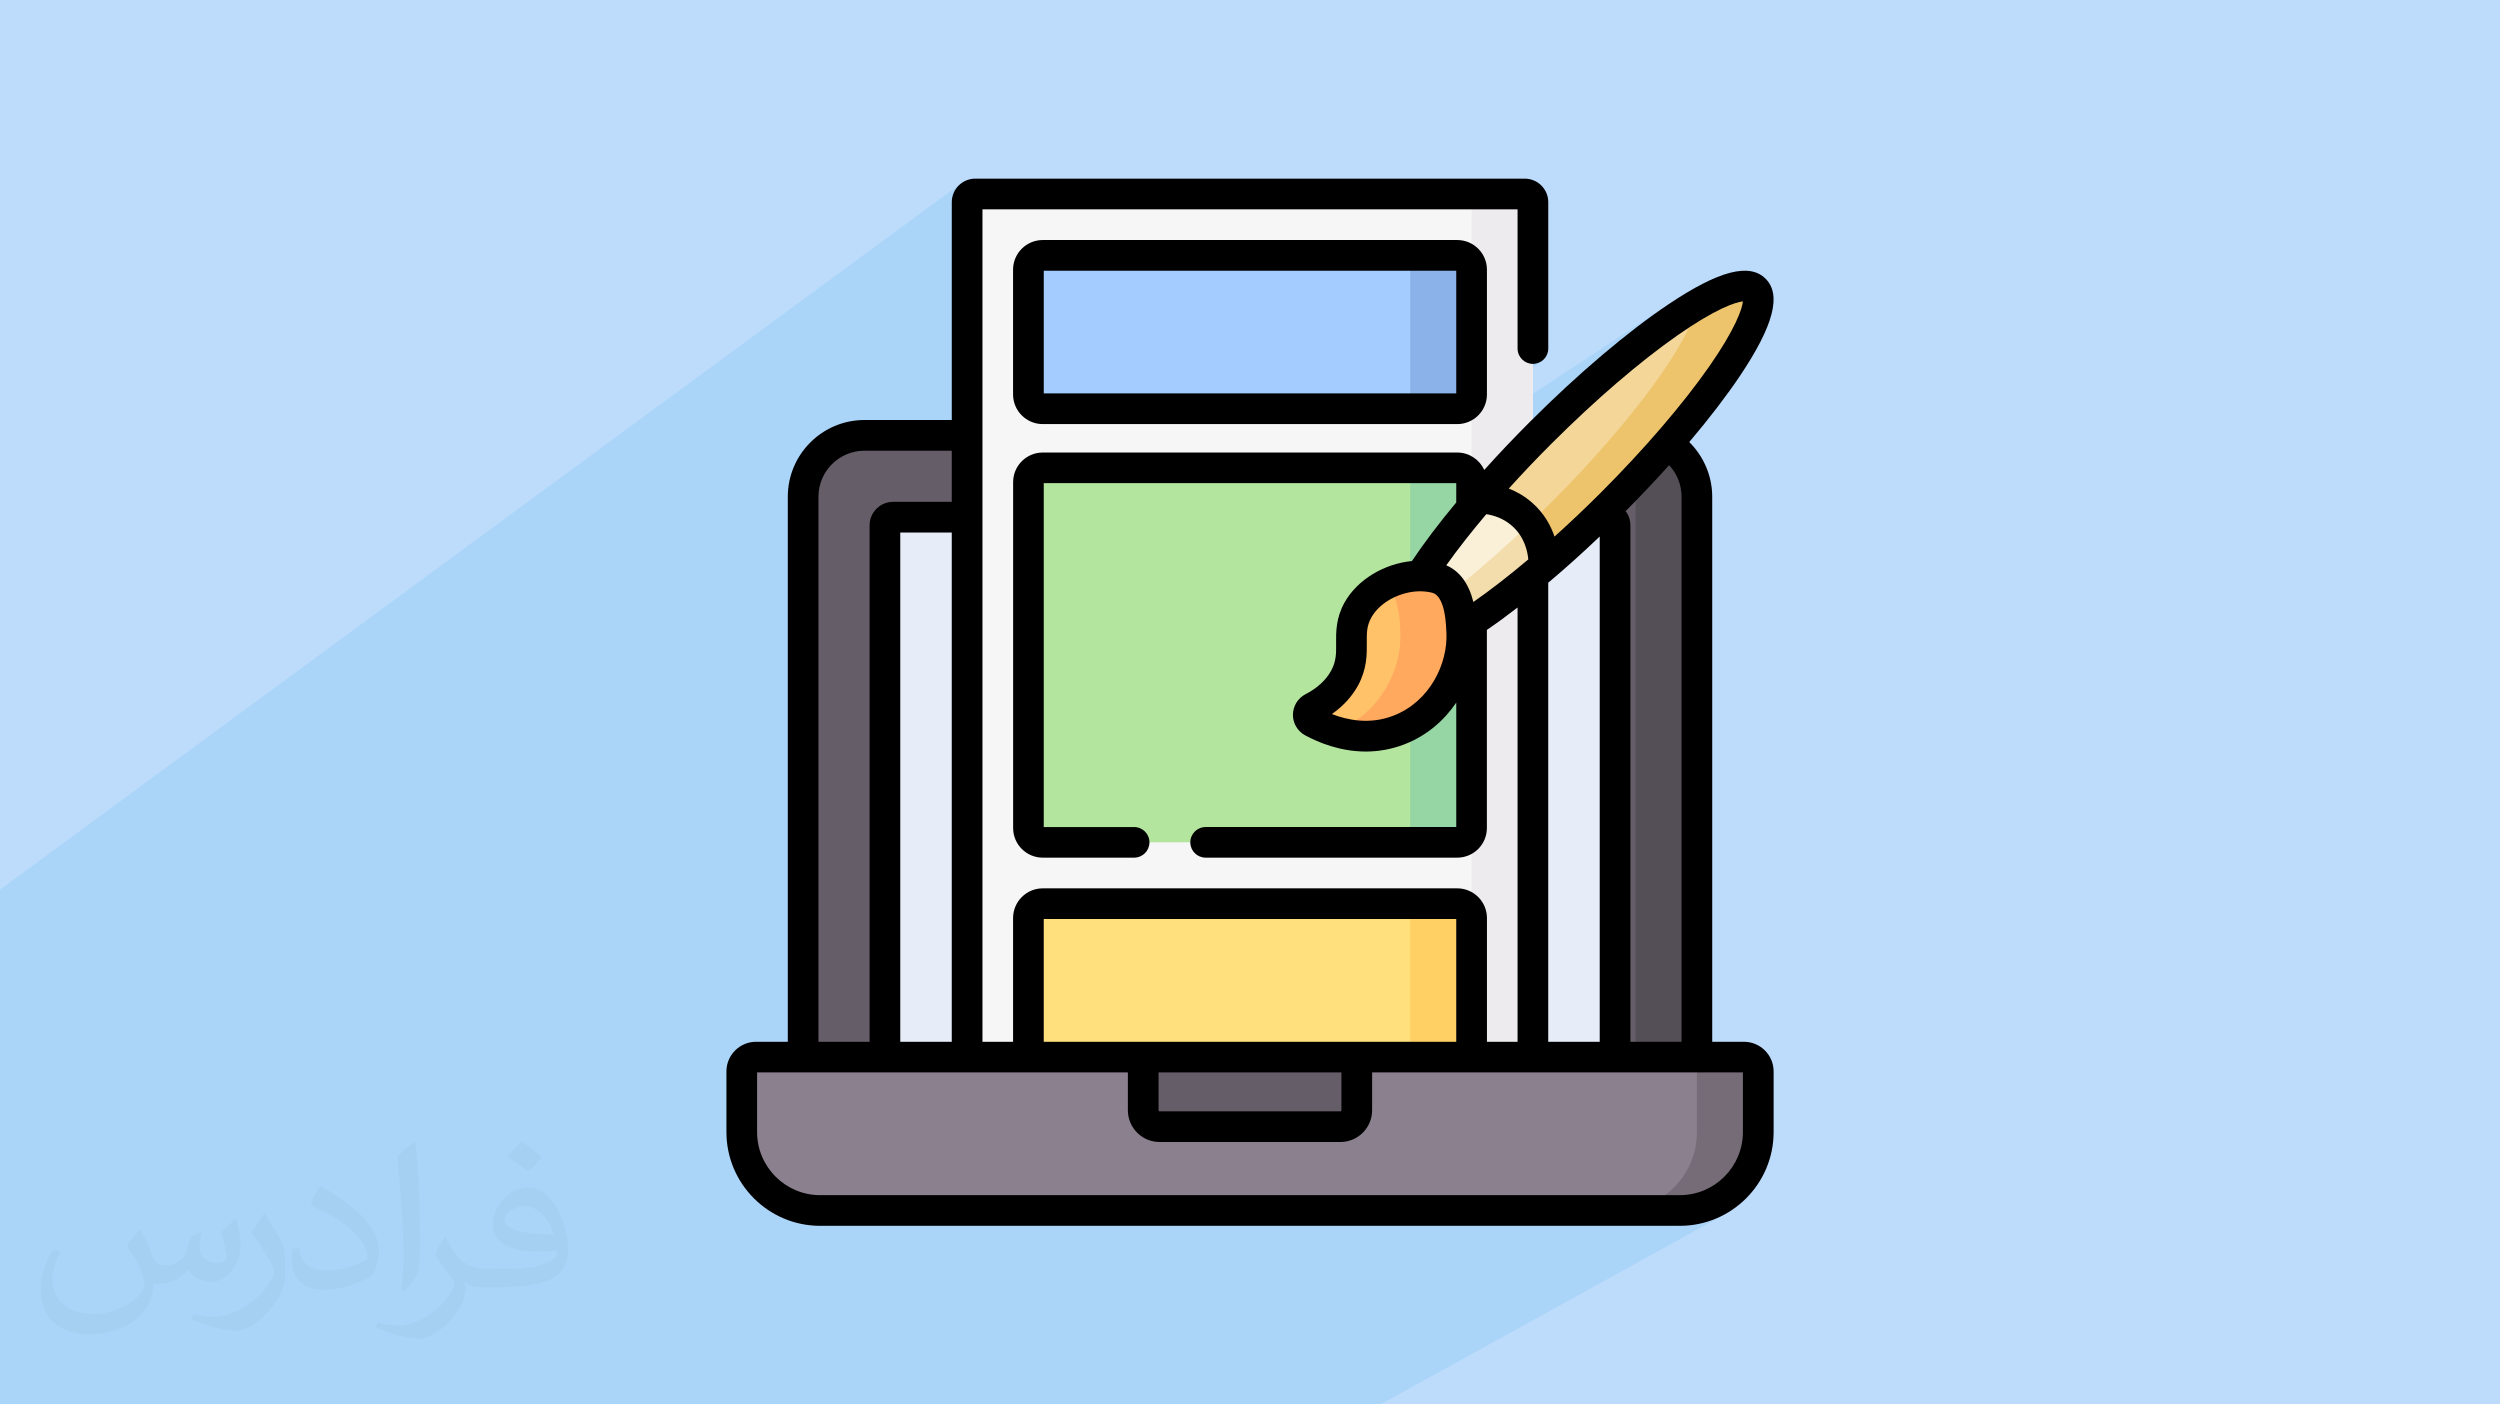
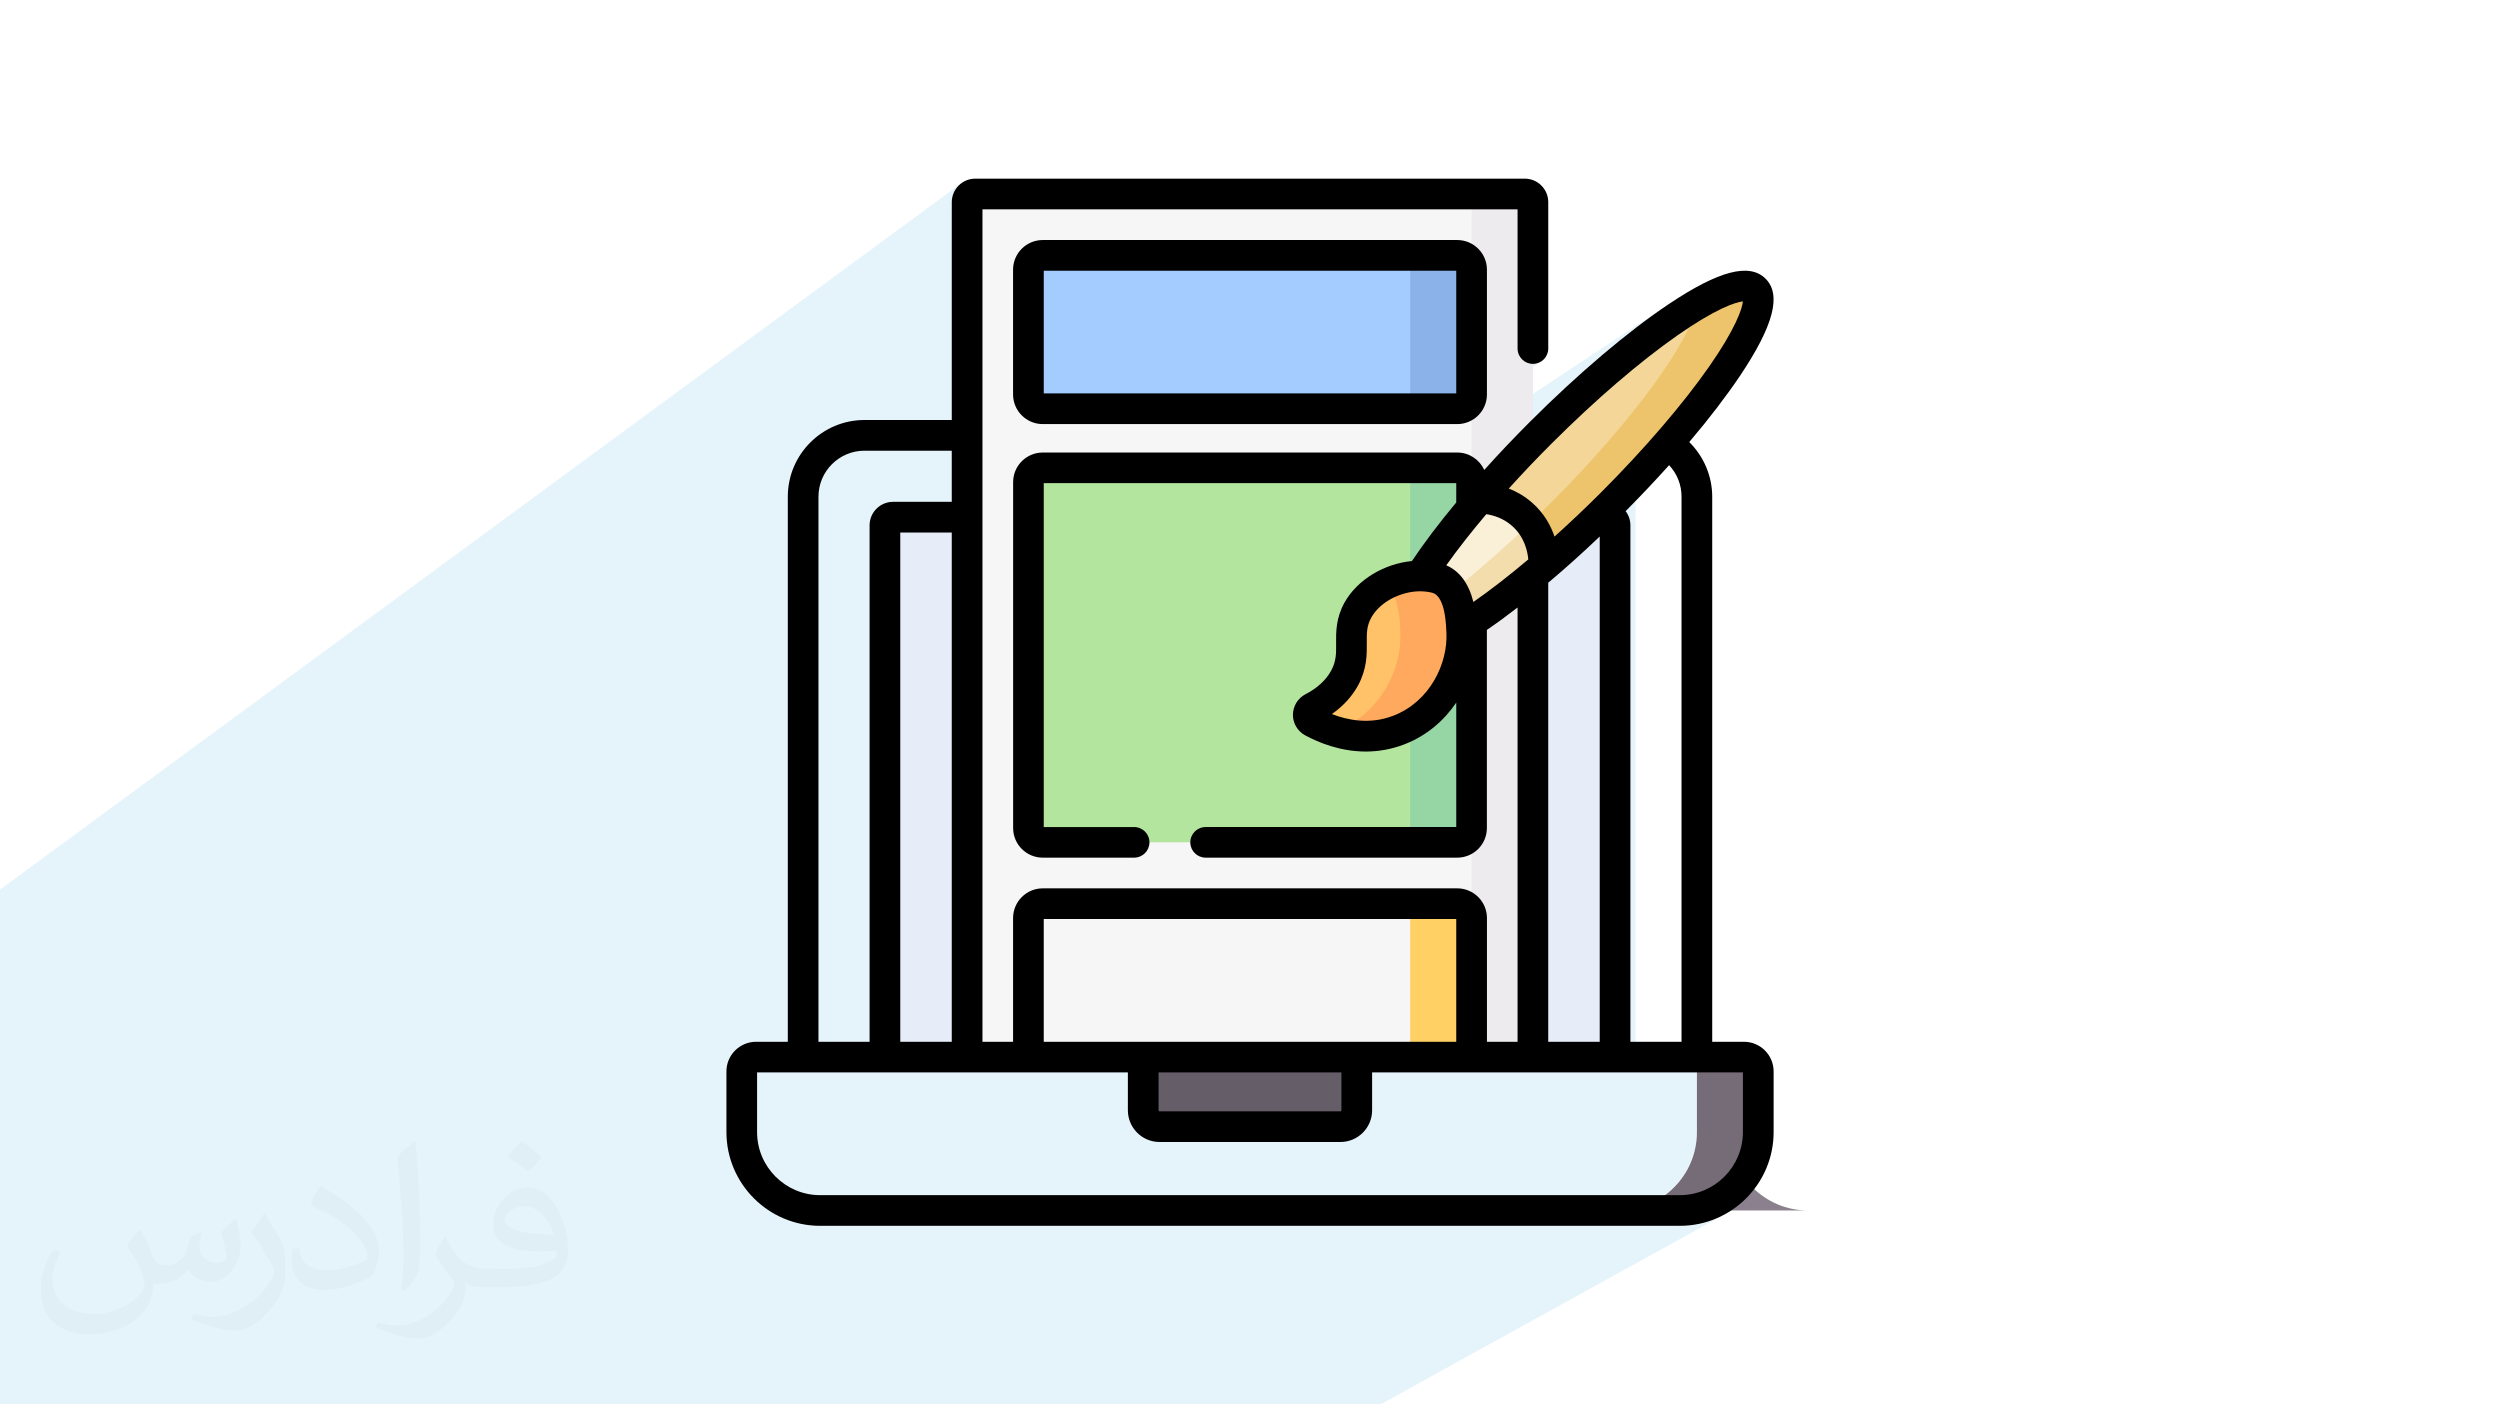
<svg xmlns="http://www.w3.org/2000/svg" xml:space="preserve" width="356px" height="200px" version="1.1" style="shape-rendering:geometricPrecision; text-rendering:geometricPrecision; image-rendering:optimizeQuality; fill-rule:evenodd; clip-rule:evenodd" viewBox="0 0 356000 200000" enable-background="new 0 0 512 512">
  <defs>
    <style type="text/css">
   
    .fil22 {fill:black}
    .fil4 {fill:#544F57}
    .fil3 {fill:#655E68}
    .fil7 {fill:#766C78}
    .fil6 {fill:#8B808E}
    .fil13 {fill:#8BB3EA}
    .fil11 {fill:#95D6A4}
    .fil12 {fill:#A4CCFF}
    .fil10 {fill:#B3E59F}
    .fil0 {fill:#BDDCFC}
    .fil5 {fill:#E6ECF8}
    .fil17 {fill:#EDC46B}
    .fil9 {fill:#EDEBED}
    .fil16 {fill:#F3D698}
    .fil19 {fill:#F4DDAD}
    .fil8 {fill:#F7F6F7}
    .fil18 {fill:#FAF0D8}
    .fil21 {fill:#FFA95F}
    .fil20 {fill:#FFC269}
    .fil15 {fill:#FFD064}
    .fil14 {fill:#FFE07D}
    .fil2 {fill:#373435;fill-opacity:0.031}
    .fil1 {fill:#0098DA;fill-opacity:0.102}
   
  </style>
  </defs>
  <g id="Layer_x0020_1">
-     <polygon class="fil0" points="0,0 356000,0 356000,200000 0,200000 " />
    <path class="fil1" d="M0 173000l0 -1620 0 -40 0 -1440 0 -340 0 -590 0 -390 0 -1920 0 -940 0 -650 0 -2560 0 -230 0 -1710 0 -660 0 -4440 0 -2220 0 -1390 0 -1390 0 -240 0 -2400 0 -2400 0 -410 0 -2000 0 -410 0 -1490 0 -850 0 -8400 0 -2300 0 -520 0 -880 0 -1490 137010 -100670 -500 410 -410 500 -310 570 -190 630 -70 670 0 1010 2700 -1980 -180 150 -140 170 -110 200 -70 220 -20 230 0 2610 2190 -1590 65320 0 3170 -2190 230 30 220 70 200 100 170 150 140 170 110 200 70 220 20 230 0 1020 6550 0 0 19820 50 450 120 410 210 370 260 320 330 270 370 200 410 120 440 50 440 -50 410 -120 370 -200 -7820 5190 -40 380 -250 790 -390 720 -510 620 -630 520 -320 210 0 1980 28090 -18560 -1110 760 -1140 810 -1170 850 -1180 890 -1210 930 -1220 980 -1230 1010 -1250 1050 -1270 1080 -1270 1120 -1280 1150 -1290 1170 -1290 1210 -290 270 17400 -11450 -2140 1480 0 0 4880 -3210 -230 1020 -400 1160 -460 1080 300 -200 -310 200 -90 220 -720 1420 -880 1530 -1030 1640 -1160 1740 -1300 1830 -1430 1900 -1560 1970 -1670 2040 -1780 2080 -210 240 400 210 1290 1070 1070 1290 800 1490 510 1640 40 430 4920 -3160 -740 820 -740 810 -760 820 -770 820 -780 820 -790 820 -200 200 0 77000 6550 0 -3800 2180 3950 0 2040 0 -780 450 180 150 250 300 190 350 120 380 40 410 0 8640 -230 2250 -650 2090 -1030 1900 -1360 1650 -1320 1090 2160 0 1800 -180 1690 -530 1530 -830 -6700 3720 1680 0 0 0 2250 -220 2090 -650 1900 -1030 -7380 4090 1140 0 1360 -70 1320 -200 1280 -330 1230 -450 1170 -570 -49010 27060 -3310 0 -1100 0 -2680 0 0 0 -1610 0 -2160 0 -1910 0 -2710 0 -8310 0 -14300 0 -3330 0 -1890 0 -3670 0 -2560 0 -2710 0 -1480 0 -4060 0 -5340 0 -5180 0 -320 0 -2630 0 -1110 0 -80 0 -190 0 -1840 0 0 0 -20 0 -1920 0 -130 0 -180 0 -4040 0 -230 0 -280 0 -3790 0 -1390 0 -15310 0 -1760 0 -3130 0 -2710 0 -5170 0 -210 0 -520 0 -1060 0 -2670 0 -510 0 -1660 0 -1630 0 -1780 0 -2210 0 -510 0 -670 0 -450 0 -6820 0 -2840 0 -5270 0 -2190 0 -470 0 -1790 0 -560 0 -750 0 -270 0 -140 0 -650 0 -2060 0 -430 0 -350 0 -390 0 -790 0 -100 0 -790 0 -1600 0 -40 0 -190 0 -230 0 -160 0 -180 0 -1180 0 -1130 0 -130 0 -200 0 -330 0 -160 0 -230 0 0 0 -100 0 0 0 -610 0 0 0 -10 0 0 0 -280 0 -340 0 -260 0 -270 0 -550 0 -570 0 -280 0 -340 0 -90 0 -410 0 -10 0 -30 0 -100 0 -250 0 -310 0 -160 0 -510 0 -260 0 -420 0 -180 0 -410 0 -380 0 -90 0 -960 0 -10 0 -50 0 -30 0 -280 0 -920 0 -20 0 -1800 0 -880 0 -990 0 -40 0 -190 0 -320 0 -700 0 -420 0 -820 0 -270 0 -820 0 -1120 0 -280 0 -90 0 -820 0 -290 0 -430 0 -1300 0 -570 0 -1110 0 -240 0 -1170 0 -630 0 -2560 0 -940 0 -470 0 -40 0 -1810 0 -1320 0 -100 0 -1910 0 -1290 0 -490 0 0 -1310 0 -330 0 -1180 0 -360 0 0 0 -300 0 -900 0 -1320 0 -460 0 -2150 0 -350 0 -9170 0 -1230 0 -1110 0 -1720 0 -560 0 -1250 0 -3170 0 -130zm248330 -24650l0 0zm1540 -107120l0 0z" />
    <path class="fil2" d="M20030 175320c670,1060 1150,2020 1540,3080 290,670 480,1820 2010,1820 480,0 1060,-100 1640,-480 670,-290 1150,-860 1340,-1630l590 -2020 1450 -670 90 100c-190,760 -290,1530 -290,2010 0,1730 1450,2310 2600,2310 660,0 1240,-290 1240,-960 0,-770 -380,-2120 -770,-3360 670,-680 1340,-1350 2110,-1920l100 90c380,1440 570,2880 570,3840 0,960 -380,1920 -760,2590 -670,1350 -1920,2410 -3450,2410 -1150,0 -2400,-580 -3270,-1640l-90 0c-890,1060 -2140,1920 -4150,1920l-670 0c-100,1350 -390,2310 -870,3170 -1250,2400 -4810,4040 -8170,4040 -4700,0 -7010,-2690 -7010,-6340 0,-2210 770,-4320 1830,-5760l960 380c-680,1350 -1160,2590 -1160,3840 0,3360 2780,4990 5960,4990 2880,0 6530,-1820 7210,-4030 -290,-2400 -1150,-3450 -2510,-5660 380,-670 970,-1440 1640,-2210l100 0 0 0 190 90 0 0 0 0 0 0 0 0 0 0 0 0 0 0zm54240 -12770c960,580 1920,1350 2870,2210 -580,770 -1150,1440 -2010,2020 -960,-770 -1930,-1440 -2890,-2110 680,-770 1350,-1440 1930,-2120l0 0 100 0 0 0 0 0 0 0 0 0zm470 9220c-1630,0 -2890,1060 -2890,1830 0,1630 3180,2200 7010,2200 -480,-1920 -2110,-4030 -4120,-4030l0 0 0 0zm-3560 8930c2130,0 3950,-100 5290,-380 1530,-390 2870,-1160 2870,-1730 0,-100 0,-290 -90,-480 -870,90 -1830,90 -2780,90 -2780,0 -5000,-670 -5860,-2200 -200,-480 -390,-960 -390,-1540 0,-1540 680,-3070 1830,-4030 960,-870 2020,-1350 3180,-1350 1910,0 3540,1540 4590,4040 580,1340 1060,2880 1060,4890 0,1350 -380,2400 -1150,3270 -1540,1440 -4310,2010 -8640,2010l-1920 0 0 0 -490 0c-1060,0 -1830,-190 -2400,-670l-100 0c0,290 100,480 100,670 0,960 -290,2210 -960,3170 -1930,2880 -4050,4130 -5780,4130 -1820,0 -4040,-670 -6040,-1630l380 -670c660,280 1540,480 2780,480 3270,0 7490,-3170 8070,-6150 -100,-290 -290,-570 -670,-960 -960,-1150 -1540,-2110 -2110,-3070 480,-960 960,-1730 1340,-2400l190 0c1350,2780 2700,4420 5480,4420l490 0 0 0 2020 0 0 0 -300 90 0 0 0 0 0 0 0 0 0 0 0 0 10 0zm-14050 2980c200,-1350 290,-2790 290,-4130l0 -2020c0,-3740 -480,-9220 -860,-12770 670,-770 1640,-1630 2410,-2210l190 100c480,4510 670,9700 670,14500 0,1250 -90,2490 -190,3360 -100,1150 -770,2010 -2120,3360l-290 -100 0 0 -100 -90 0 0 0 0 0 0 0 0 0 0 0 0 0 0zm-14500 -5960c90,1730 960,3170 3930,3170 1920,0 3470,-480 5300,-1340 290,-100 480,-290 480,-480 0,-1150 -860,-2590 -2310,-3940 -1340,-1250 -3280,-2400 -4910,-3070 -570,-290 -770,-480 -770,-770 0,-480 680,-1540 1250,-2300l190 0c1920,1050 4140,2590 5780,4220 1450,1540 2400,3170 2400,4900 0,1250 -390,2490 -1060,3650 -2100,1050 -4430,1920 -6730,1920 -2790,0 -4620,-1350 -4620,-4320 0,-290 0,-870 100,-1540l970 0 0 0 0 -100 0 0 0 0 0 0 0 0 0 0 0 0 0 0zm-5010 -4990l1730 2790c670,1050 1250,2110 1250,3930l0 2310c0,1820 -1150,3740 -3070,5760 -1440,1340 -2790,1920 -4050,1920 -1820,0 -3830,-580 -6240,-1630l290 -680c770,200 1640,390 2700,390 3450,0 6910,-2500 8550,-5570 190,-390 280,-670 280,-860 0,-390 -190,-770 -380,-1060 -860,-1630 -1820,-3170 -2880,-4510 570,-870 1150,-1730 1730,-2600l90 0 0 0 0 -190 0 0 0 0 0 0 0 0 0 0 0 0 0 0z" />
    <g id="_2447654168976">
      <g>
-         <path class="fil3" d="M241640 150530l-127280 0 0 -79800c0,-4830 3910,-8740 8740,-8740l109800 0c4830,0 8740,3910 8740,8740l0 79800z" />
-         <path class="fil4" d="M232900 61990l-8740 0c4830,0 8740,3910 8740,8740l0 79800 8740 0 0 -79800c0,-4830 -3910,-8740 -8740,-8740z" />
        <path class="fil5" d="M126010 150530l0 -75720c0,-650 520,-1170 1170,-1170l101640 0c650,0 1170,520 1170,1170l0 75720 -103980 0z" />
-         <path class="fil6" d="M116790 172370l122420 0c6170,0 11160,-5000 11160,-11160l0 -8640c0,-1130 -910,-2040 -2030,-2040l-140670 0c-1130,0 -2040,910 -2040,2040l0 8640c0,6160 5000,11160 11160,11160z" />
+         <path class="fil6" d="M116790 172370l122420 0c6170,0 11160,-5000 11160,-11160l0 -8640c0,-1130 -910,-2040 -2030,-2040c-1130,0 -2040,910 -2040,2040l0 8640c0,6160 5000,11160 11160,11160z" />
        <path class="fil7" d="M248330 150530l-8730 0c1120,0 2040,910 2040,2040l0 8640c0,6160 -5000,11160 -11170,11160l8740 0c6160,0 11160,-5000 11160,-11160l0 -8640c0,-1130 -910,-2040 -2040,-2040z" />
        <path class="fil3" d="M190880 160430l-25760 0c-1280,0 -2330,-1040 -2330,-2330l0 -7570 30420 0 0 7570c0,1290 -1050,2330 -2330,2330l0 0z" />
        <path class="fil8" d="M218290 150530l-80580 0 0 -121740c0,-640 520,-1160 1170,-1160l78240 -10c650,0 1170,530 1170,1170l0 121740 0 0z" />
        <path class="fil9" d="M217120 27620l-8730 0c640,0 1160,530 1160,1170l0 121740 8740 0 0 -121740c0,-640 -520,-1160 -1170,-1160l0 -10z" />
        <path class="fil10" d="M207510 119950l-59020 0c-1130,0 -2040,-910 -2040,-2040l0 -49250c0,-1130 910,-2040 2040,-2040l59020 0c1130,0 2040,910 2040,2040l0 49250c0,1130 -910,2040 -2040,2040l0 0z" />
        <path class="fil11" d="M207510 66620l-8730 0c1120,0 2030,910 2030,2040l0 49250c0,1130 -910,2040 -2030,2040l8730 0c1130,0 2040,-910 2040,-2040l0 -49250c0,-1130 -910,-2040 -2040,-2040z" />
        <g>
          <path class="fil12" d="M207510 58210l-59020 0c-1130,0 -2040,-920 -2040,-2040l0 -17770c0,-1120 910,-2040 2040,-2040l59020 0c1130,0 2040,920 2040,2040l0 17770c0,1120 -910,2040 -2040,2040l0 0z" />
        </g>
        <path class="fil13" d="M207510 36360l-8730 0c1120,0 2030,920 2030,2040l0 17770c0,1120 -910,2040 -2030,2040l8730 0c1130,0 2040,-920 2040,-2040l0 -17770c0,-1120 -910,-2040 -2040,-2040z" />
        <g>
-           <path class="fil14" d="M207510 150530l-59020 0c-1130,0 -2040,-910 -2040,-2040l0 -17760c0,-1130 910,-2040 2040,-2040l59020 0c1130,0 2040,910 2040,2040l0 17760c0,1130 -910,2040 -2040,2040l0 0z" />
-         </g>
+           </g>
        <path class="fil15" d="M207510 128690l-8730 0c1120,0 2030,910 2030,2040l0 17760c0,1130 -910,2040 -2030,2040l8730 0c1130,0 2040,-910 2040,-2040l0 -17760c0,-1130 -910,-2040 -2040,-2040l0 0z" />
        <g>
          <ellipse class="fil16" transform="matrix(0.066 -0.066 0.066 0.066 224418 66678.4)" rx="386000" ry="76560" />
          <path class="fil17" d="M249870 41230c-1150,-1150 -4160,-260 -8290,2170 -750,5050 -9060,16540 -20840,28310 -8230,8240 -16330,14790 -22190,18230 -140,980 0,1720 450,2170 2780,2780 16430,-6350 30480,-20400 14050,-14040 23180,-27690 20390,-30480l0 0z" />
          <path class="fil18" d="M216760 73250c-2450,-2160 -5280,-2280 -6050,-2290 -8880,10320 -13870,18990 -11710,21150 2130,2130 10650,-2730 20850,-11450 20,-550 120,-4580 -3090,-7410l0 0z" />
          <path class="fil19" d="M217910 74490c0,0 0,0 0,-10 -7230,6930 -14170,12410 -19350,15460 -150,980 -10,1720 440,2170 2130,2130 10650,-2730 20850,-11450 50,-1170 -80,-3710 -1940,-6170l0 0z" />
          <path class="fil20" d="M204570 82320c-4000,-1100 -9160,910 -11200,4550 -1920,3430 90,6000 -1910,9690 -1110,2050 -2890,3370 -4550,4230 -810,430 -820,1570 -20,2000 2490,1360 7180,3140 12290,1170 6110,-2350 9230,-8710 8970,-14000 -60,-1040 -20,-6660 -3580,-7640z" />
          <path class="fil21" d="M208150 89960c-60,-1040 -20,-6660 -3580,-7640 -2290,-630 -4950,-240 -7190,880 2000,1920 1990,5900 2030,6760 270,5290 -2850,11650 -8970,14000 -140,60 -290,110 -430,160 2510,790 5750,1160 9170,-160 6110,-2350 9230,-8710 8970,-14000z" />
        </g>
      </g>
      <path class="fil22" d="M148490 34180c-2330,0 -4230,1890 -4230,4220l0 17770c0,2330 1900,4220 4230,4220l59020 0c2330,0 4230,-1890 4230,-4220l0 -17770c0,-2330 -1900,-4220 -4230,-4220l-59020 0zm58880 21840l-58740 0 0 -17470 58740 0 0 17470zm40960 92330l-4510 0 0 -77620c0,-2940 -1210,-5750 -3270,-7780 2830,-3340 5300,-6560 7260,-9480 4750,-7110 5900,-11490 3610,-13780 -2290,-2290 -6670,-1150 -13780,3610 -5870,3930 -12900,9890 -19790,16780 -2270,2270 -4450,4570 -6490,6840 -670,-1460 -2140,-2480 -3850,-2480l-59020 0c-2330,0 -4220,1890 -4220,4220l0 49250c0,2330 1890,4220 4220,4220l13000 0c1210,0 2190,-970 2190,-2180 0,-1210 -980,-2180 -2190,-2180l-12860 0 0 -48970 58740 0 0 2750c-2450,2940 -4590,5770 -6310,8340 -3910,380 -7750,2610 -9600,5910 -1230,2200 -1210,4190 -1200,5790 20,1430 30,2560 -710,3920 -730,1340 -1960,2470 -3650,3350 -1090,560 -1770,1680 -1790,2910 -10,1220 660,2350 1740,2940 1850,1000 4960,2310 8640,2310 1730,0 3570,-290 5480,-1020 3210,-1240 5670,-3400 7400,-5950l0 17720 -35680 0c-1210,0 -2190,970 -2190,2180 0,1210 980,2180 2190,2180l35820 0c2330,0 4220,-1890 4220,-4220l0 -28210c1400,-950 2860,-2020 4370,-3190l0 61840 -4360 0 0 -17620c0,-2330 -1900,-4230 -4230,-4230l-59020 0c-2330,0 -4230,1900 -4230,4230l0 17620 -4360 0 0 -118540 76200 0 0 19820c0,1210 980,2190 2190,2190 1200,0 2180,-980 2180,-2190l0 -20840c0,-1850 -1500,-3350 -3350,-3350l-78240 0c-1850,0 -3350,1500 -3350,3350l0 31020 -12430 0c-6020,0 -10920,4900 -10920,10920l0 77620 -4510 0c-2330,0 -4230,1890 -4230,4220l0 8640c0,7360 5990,13350 13350,13350l122420 0c7360,0 13350,-5990 13350,-13350l0 -8640c0,-2330 -1900,-4220 -4230,-4220l0 0zm-27390 -85180c6180,-6180 12550,-11660 17950,-15430 5380,-3760 8240,-4720 9300,-4820 -100,1050 -1060,3910 -4820,9300 -3770,5390 -9250,11770 -15430,17950 -2190,2190 -4400,4280 -6580,6240 -530,-1580 -1480,-3320 -3160,-4800 -1090,-970 -2250,-1610 -3350,-2040 1920,-2130 3960,-4280 6090,-6400l0 0zm10550 9620c2170,-2190 4240,-4380 6190,-6550 1130,1200 1770,2780 1770,4490l0 77620 -7280 0 0 -73540c0,-760 -250,-1460 -680,-2020l0 0zm-3690 3610l0 71950 -7330 0 0 -65370c2500,-2100 4840,-4210 7330,-6580l0 0zm-29400 25520c-3340,1290 -6510,630 -8740,-240 1620,-1130 2860,-2500 3730,-4080 1270,-2360 1260,-4410 1240,-6050 -10,-1410 -20,-2420 650,-3620 1230,-2210 4150,-3700 6860,-3730 60,0 120,0 180,0 570,10 1130,80 1670,220 670,190 1810,1130 1960,5370 10,110 10,210 20,280 220,4360 -2310,9830 -7570,11850l0 0zm11410 -16200c-670,-2650 -1960,-4400 -3860,-5220 1620,-2280 3550,-4740 5700,-7280 1000,150 2410,560 3660,1660 1760,1550 2210,3590 2320,4780 -2750,2320 -5390,4370 -7820,6060l0 0zm-61180 45150l58740 0 0 17480 -58740 0 0 -17480zm42390 21840l0 5390c0,80 -60,150 -140,150l-25760 0c-80,0 -140,-70 -140,-150l0 -5390 26040 0zm-74470 -81980c0,-3610 2940,-6550 6550,-6550l12430 0 0 7280 -8350 0c-1850,0 -3350,1500 -3350,3350l0 73540 -7280 0 0 -77620zm18980 5100l0 72520 -7330 0 0 -72520 7330 0zm112660 85380c0,4950 -4030,8980 -8980,8980l-122420 0c-4950,0 -8980,-4030 -8980,-8980l0 -8500 52800 0 0 5390c0,2490 2020,4520 4510,4520l25760 0c2490,0 4510,-2030 4510,-4520l0 -5390 52800 0 0 8500z" />
    </g>
  </g>
</svg>